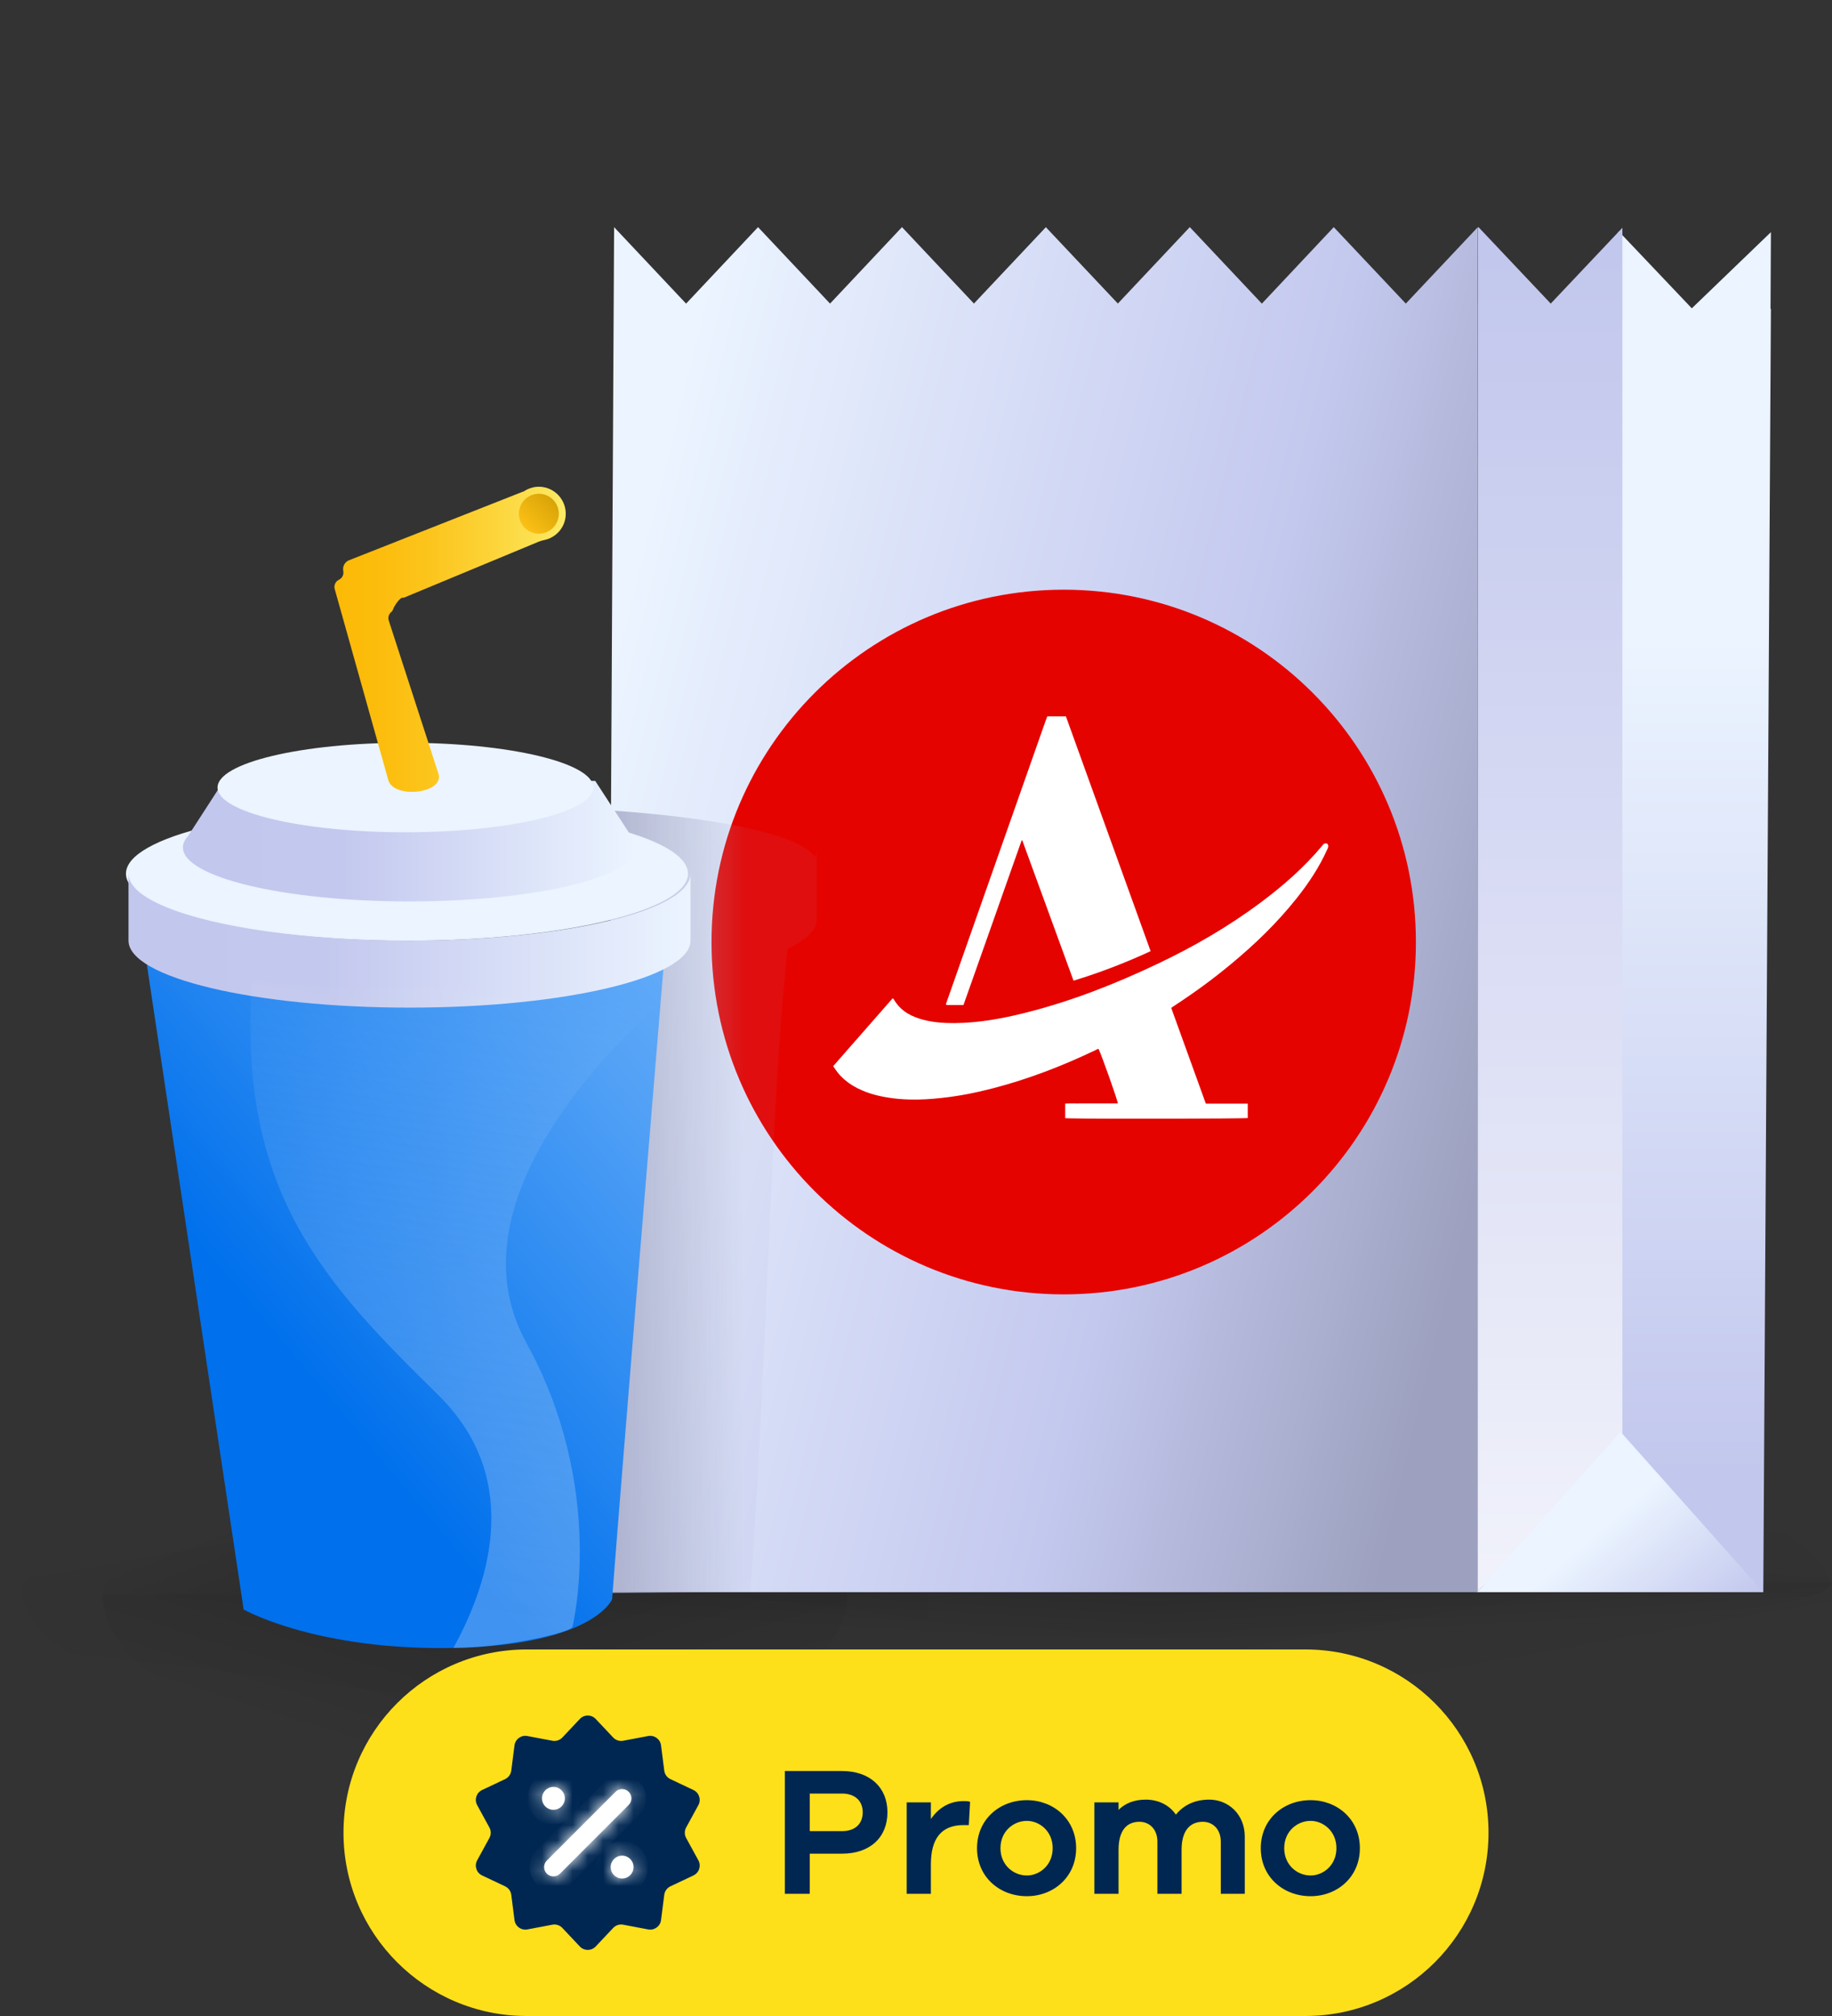
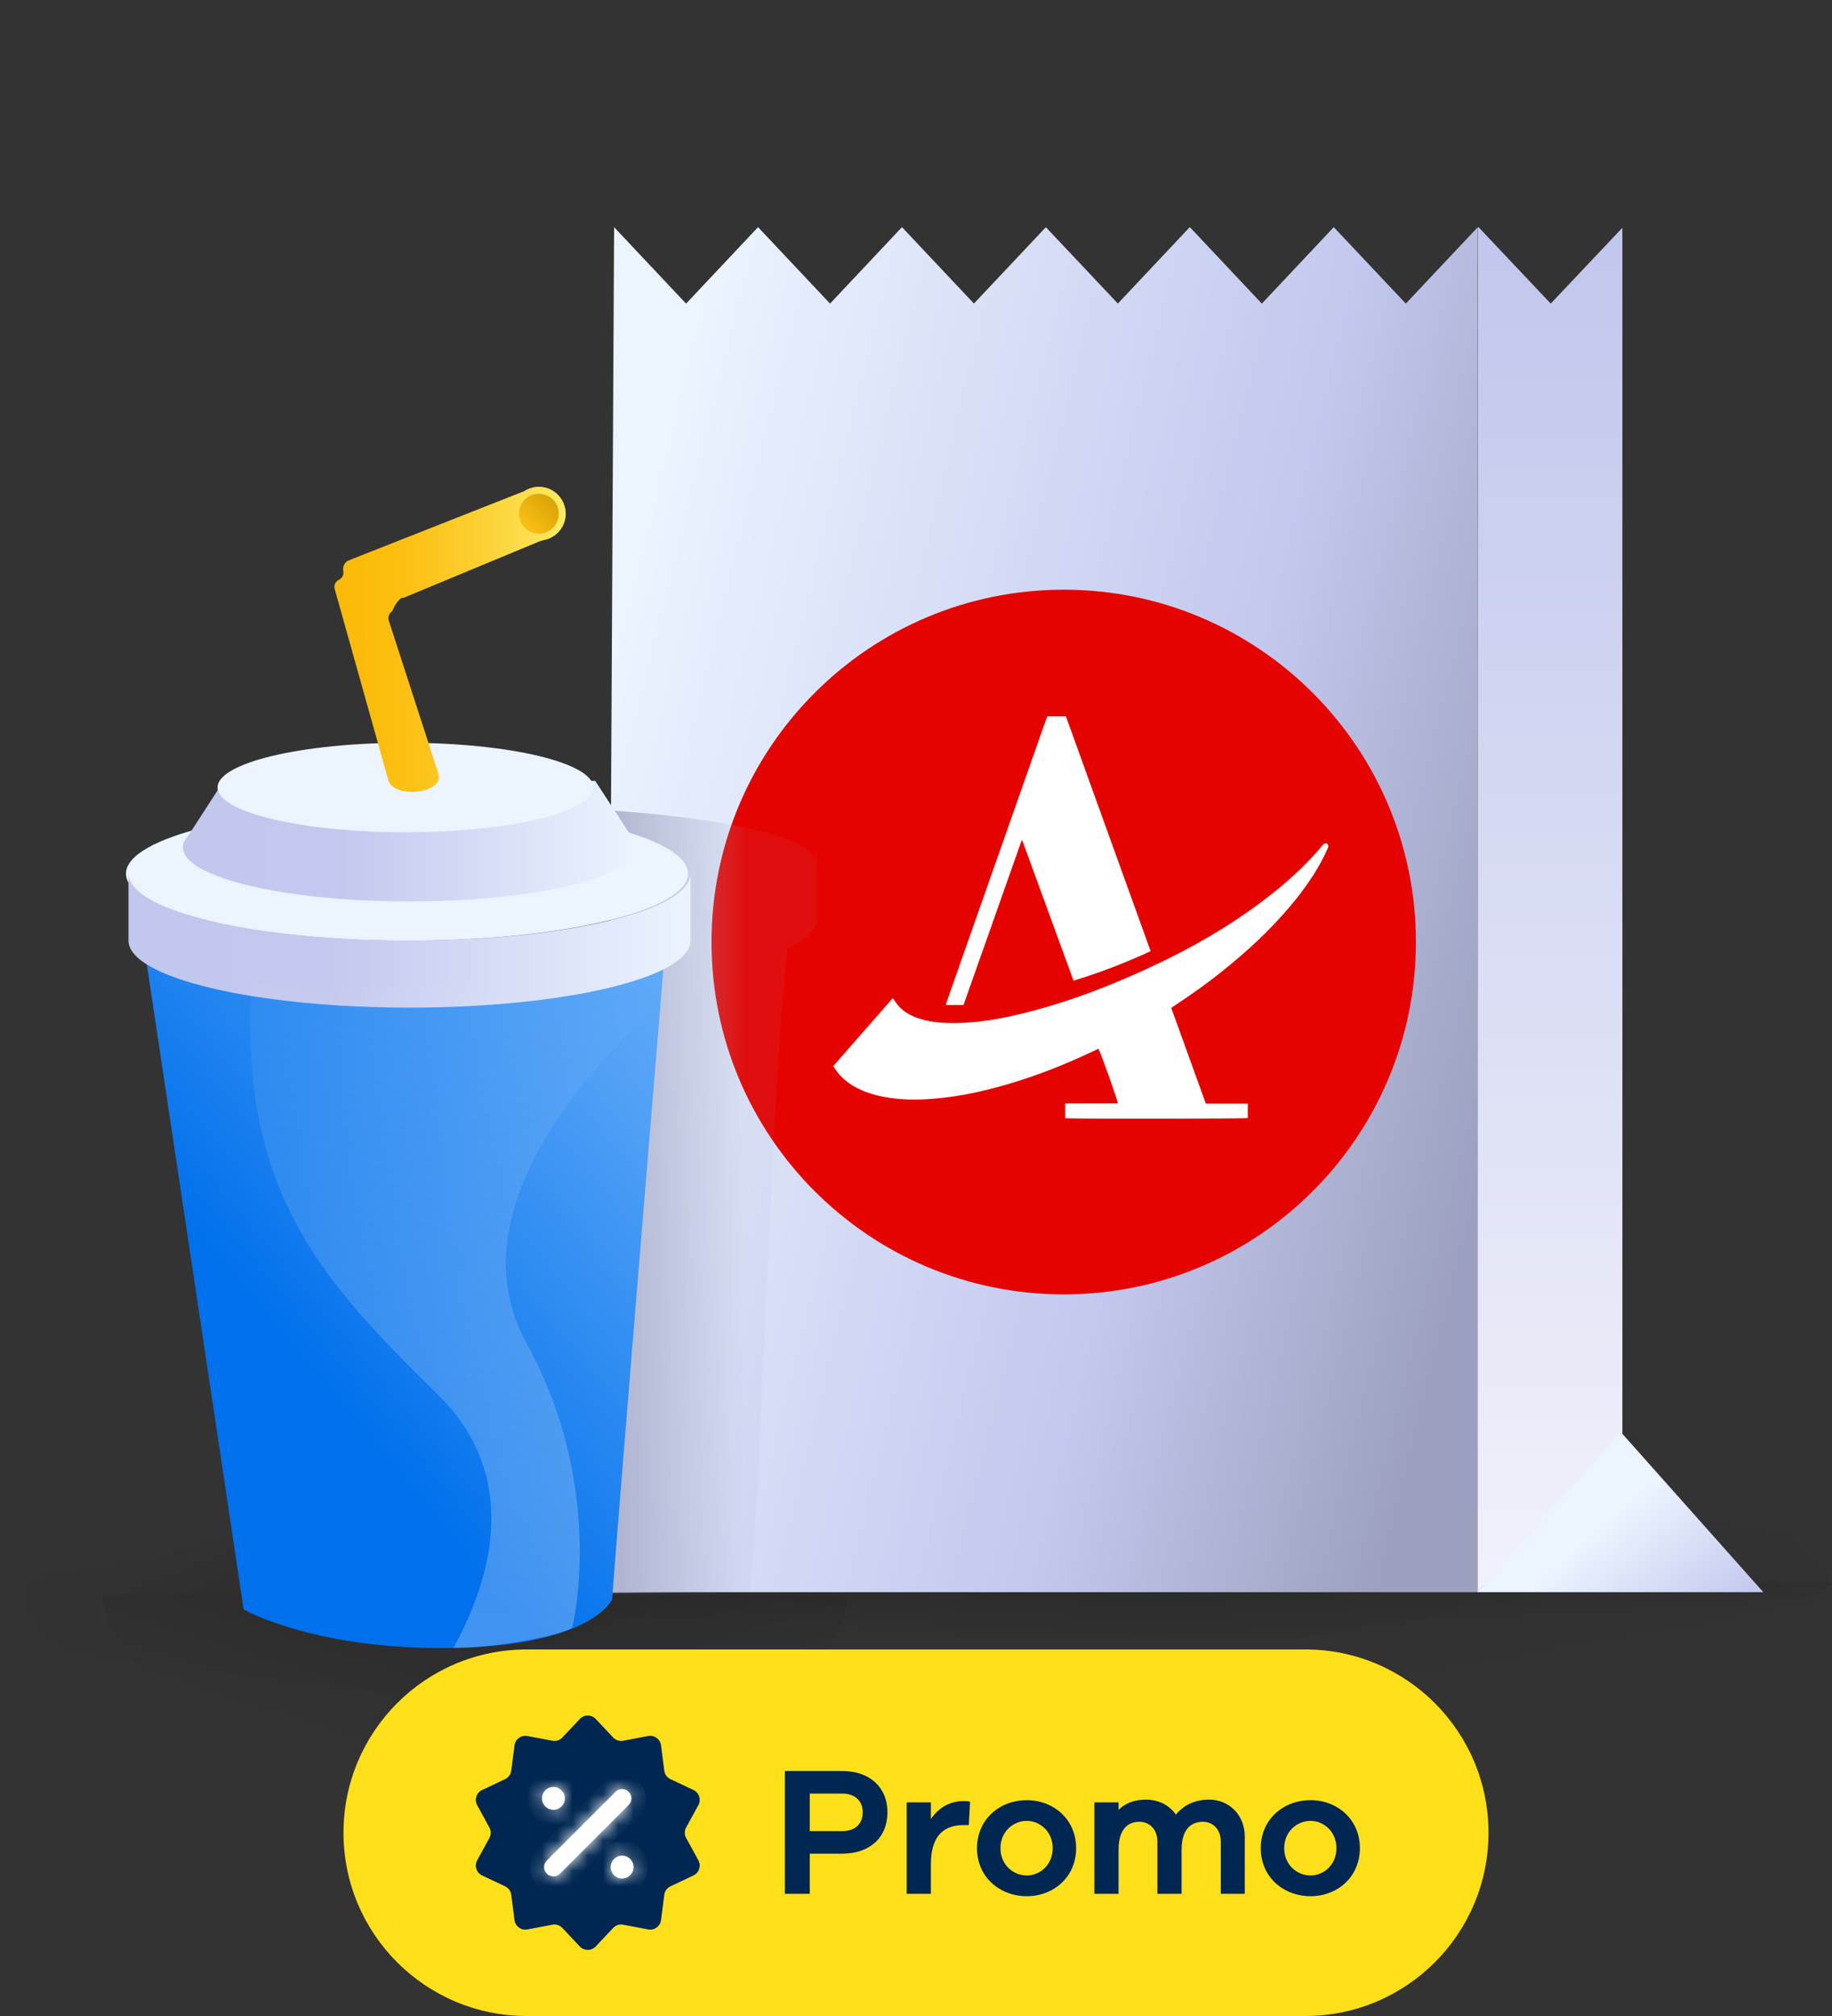
<svg xmlns="http://www.w3.org/2000/svg" width="120" height="132" viewBox="0 0 120 132" fill="none">
  <rect x="0" y="0" width="120" height="132" fill="#333333" stroke="none" />
  <path opacity="0.05" d="M1.502 104.27H60.749V117C27.872 116.809 1.502 111.176 1.502 104.27Z" fill="url(#paint0_linear_5828_121259)" />
  <path opacity="0.05" d="M60.749 92.255V104.275H1.499C1.499 97.636 27.284 92.25 59.093 92.25C59.646 92.25 60.199 92.25 60.749 92.25V92.255Z" fill="url(#paint1_linear_5828_121259)" />
  <path opacity="0.05" d="M60.749 104.275H119.999C119.999 97.636 94.214 92.25 62.405 92.25C61.852 92.25 61.299 92.25 60.749 92.25V104.275Z" fill="url(#paint2_linear_5828_121259)" />
  <g opacity="0.05">
    <path d="M119.993 104.27H60.746V117C93.623 116.809 119.993 111.176 119.993 104.27Z" fill="url(#paint3_linear_5828_121259)" style="mix-blend-mode:multiply" />
  </g>
  <g opacity="0.7">
    <path opacity="0.2" d="M31.124 95.254V104.437H6.749C6.749 99.365 17.357 95.25 30.443 95.25C30.671 95.25 30.898 95.25 31.124 95.25V95.254Z" fill="url(#paint4_linear_5828_121259)" />
-     <path opacity="0.2" d="M31.124 95.254V104.437H55.499C55.499 99.365 44.891 95.25 31.805 95.25C31.578 95.25 31.35 95.25 31.124 95.25V95.254Z" fill="url(#paint5_linear_5828_121259)" />
    <path opacity="0.2" d="M6.749 104.438H31.124V115.155C17.598 114.994 6.749 110.252 6.749 104.438Z" fill="url(#paint6_linear_5828_121259)" />
    <path opacity="0.2" d="M55.499 104.438H31.124V115.155C44.65 114.994 55.499 110.252 55.499 104.438Z" fill="url(#paint7_linear_5828_121259)" />
  </g>
  <g opacity="0.7">
    <path opacity="0.2" d="M75.374 100.501V103.615H30.75C30.75 101.895 50.17 100.5 74.127 100.5C74.544 100.5 74.96 100.5 75.374 100.5V100.501Z" fill="url(#paint8_linear_5828_121259)" />
    <path opacity="0.2" d="M75.374 100.501V103.615H120C120 101.895 100.579 100.5 76.622 100.5C76.205 100.5 75.789 100.5 75.374 100.5V100.501Z" fill="url(#paint9_linear_5828_121259)" />
    <path opacity="0.2" d="M30.75 103.615H75.374V107.25C50.611 107.195 30.75 105.587 30.75 103.615Z" fill="url(#paint10_linear_5828_121259)" />
    <path opacity="0.2" d="M120 103.615H75.374V107.25C100.138 107.195 120 105.587 120 103.615Z" fill="url(#paint11_linear_5828_121259)" />
  </g>
-   <path d="M115.974 20.22H115.999L115.499 104.249L103.199 102L105.999 15.199L106.04 15.158L110.817 20.188L115.999 15.2L115.974 20.22Z" fill="url(#paint12_linear_5828_121259)" />
  <path d="M106.269 14.914V94.285L106.226 94.243L96.75 104.25L96.813 19.91H96.799L96.813 14.91L96.846 14.873L101.576 19.878L106.269 14.914Z" fill="url(#paint13_linear_5828_121259)" />
  <path d="M96.799 14.91L96.786 19.909H96.799V104.25H39.75L40.225 14.882L40.23 14.873L40.272 14.924L44.937 19.877L44.965 19.854L49.653 14.873L49.676 14.896L54.369 19.877L54.392 19.854L59.08 14.873L59.104 14.896L63.796 19.877L63.815 19.854L68.508 14.873L68.526 14.896L73.224 19.877L73.242 19.854L77.931 14.873L77.959 14.896L82.651 19.877L82.675 19.859L87.363 14.873L87.386 14.896L92.084 19.877L92.102 19.859L96.799 14.873V14.91Z" fill="url(#paint14_linear_5828_121259)" />
  <path d="M69.675 84.751C82.416 84.751 92.745 74.422 92.745 61.681C92.745 48.94 82.416 38.611 69.675 38.611C56.934 38.611 46.605 48.94 46.605 61.681C46.605 74.422 56.934 84.751 69.675 84.751Z" fill="#E50300" />
  <path fill-rule="evenodd" clip-rule="evenodd" d="M53.499 56.515V60.214C53.499 60.895 52.812 61.542 51.58 62.123C51.513 62.83 51.428 63.732 51.329 64.792C50.899 69.363 50.557 76.961 50.214 84.605C49.88 92.016 49.544 99.47 49.125 104.25C38.625 104.25 20.162 104.625 20.162 104.625L12.807 61.658C12.112 61.204 11.736 60.718 11.736 60.214V56.515V55.658C11.736 55.818 11.774 55.976 11.847 56.132C12.934 54.278 21.818 52.832 32.617 52.832C43.415 52.832 52.298 54.277 53.387 56.131C53.461 55.975 53.499 55.818 53.499 55.658V56.515ZM28.572 60.128C29.88 60.184 31.233 60.214 32.617 60.214C34.001 60.214 35.354 60.184 36.663 60.128C35.354 60.173 34.001 60.197 32.617 60.197C31.233 60.197 29.88 60.173 28.572 60.128Z" fill="url(#paint15_linear_5828_121259)" fill-opacity="0.7" />
  <path d="M115.5 104.25H96.75L106.151 93.75L106.193 93.796L115.5 104.25Z" fill="url(#paint16_linear_5828_121259)" />
  <path fill-rule="evenodd" clip-rule="evenodd" d="M69.819 46.904H68.606C68.605 46.906 68.605 46.907 68.604 46.909H68.6C68.588 46.941 68.575 46.973 68.562 47.005C68.545 47.046 68.528 47.088 68.512 47.133C67.42 50.231 66.329 53.331 65.238 56.43L65.238 56.432L65.237 56.433C64.147 59.533 63.056 62.633 61.964 65.731C61.959 65.736 61.964 65.75 61.968 65.755C61.973 65.764 61.978 65.773 62.001 65.806H63.107C63.108 65.803 63.109 65.8 63.11 65.797H63.112C63.401 64.982 63.689 64.168 63.976 63.356C64.325 62.369 64.673 61.385 65.021 60.402C65.232 59.804 65.443 59.207 65.653 58.61C66.075 57.413 66.497 56.217 66.922 55.02C66.928 55.021 66.933 55.022 66.939 55.023C66.947 55.024 66.955 55.025 66.962 55.025C67.536 56.59 68.107 58.155 68.679 59.722L68.679 59.723C69.224 61.216 69.769 62.711 70.318 64.21C70.323 64.208 70.328 64.207 70.332 64.205C70.332 64.206 70.332 64.206 70.333 64.206C72.069 63.678 73.721 63.039 75.368 62.278C73.516 57.144 71.667 52.024 69.819 46.904ZM87.004 55.413C87.004 55.418 87.003 55.422 87.003 55.427L87.003 55.435C86.999 55.492 86.972 55.548 86.944 55.604C86.937 55.618 86.93 55.632 86.924 55.645C86.41 56.789 85.72 57.821 84.95 58.796C83.662 60.42 82.182 61.848 80.59 63.16C79.433 64.121 78.224 64.999 76.964 65.825C76.917 65.852 76.872 65.885 76.823 65.92L76.823 65.92C76.79 65.943 76.756 65.968 76.718 65.994L76.748 66.078L76.749 66.08C77.488 68.128 78.228 70.177 78.981 72.252V72.262H81.73V73.2L81.729 73.2V73.204C81.558 73.251 71.917 73.27 70.069 73.226C69.903 73.223 69.799 73.218 69.772 73.214V73.213L69.772 73.213V72.261C69.793 72.259 69.813 72.258 69.834 72.257C70.021 72.245 70.21 72.248 70.399 72.25C70.457 72.251 70.515 72.252 70.573 72.252L70.64 72.251H73.221C73.213 72.051 72.126 68.994 71.952 68.669C71.933 68.677 71.913 68.685 71.895 68.693C71.83 68.722 71.765 68.752 71.7 68.785C69.558 69.807 67.355 70.656 65.054 71.254C63.943 71.543 62.823 71.767 61.684 71.888C61 71.965 60.313 72.009 59.626 71.993C59.357 71.987 59.088 71.973 58.818 71.948C58.001 71.864 57.199 71.715 56.442 71.383C56.031 71.206 55.655 70.982 55.325 70.696C55.149 70.544 54.985 70.375 54.837 70.185C54.783 70.113 54.734 70.04 54.681 69.962C54.648 69.912 54.614 69.861 54.576 69.807C55.062 69.252 55.548 68.698 56.032 68.145L56.034 68.144C56.846 67.217 57.656 66.291 58.468 65.368C58.483 65.379 58.495 65.387 58.507 65.394C58.524 65.405 58.537 65.413 58.543 65.424L58.545 65.427L58.545 65.428C58.905 66.075 59.478 66.447 60.158 66.675C60.937 66.936 61.74 66.992 62.557 66.988C64.116 66.974 65.642 66.694 67.149 66.316C70.16 65.564 73.03 64.435 75.83 63.105C78.211 61.975 80.484 60.659 82.593 59.081C84.068 57.98 85.449 56.771 86.63 55.348C86.639 55.338 86.647 55.327 86.656 55.316L86.656 55.316C86.68 55.285 86.706 55.251 86.738 55.24C86.798 55.222 86.882 55.212 86.929 55.24C86.976 55.269 87.008 55.352 87.004 55.413Z" fill="white" />
  <path d="M43.645 61.16C43.645 61.16 43.636 61.267 43.617 61.468C43.566 62.07 43.444 63.526 43.276 65.575C42.534 74.574 40.84 95.016 40.093 104.719C40.093 104.719 38.898 107.645 30.031 107.893C20.832 108.145 15.959 105.386 15.959 105.386L9.463 62.108C9.463 62.108 13.061 63.419 18.573 64.156C25.042 65.025 34.147 65.095 43.188 61.352C43.342 61.295 43.491 61.225 43.645 61.16Z" fill="url(#paint17_linear_5828_121259)" />
  <path d="M26.657 61.593C36.824 61.593 45.065 59.629 45.065 57.206C45.065 54.783 36.824 52.818 26.657 52.818C16.491 52.818 8.25 54.783 8.25 57.206C8.25 59.629 16.491 61.593 26.657 61.593Z" fill="#EBF4FF" />
  <path d="M45.232 57.201V61.588C45.232 64.011 36.99 65.975 26.825 65.975C16.66 65.975 8.417 64.011 8.417 61.588V57.201C8.417 57.999 9.314 58.751 10.882 59.395C14.065 60.706 20.011 61.588 26.825 61.588C33.639 61.588 39.585 60.706 42.768 59.395C44.331 58.746 45.232 57.999 45.232 57.201Z" fill="url(#paint18_linear_5828_121259)" />
  <path d="M41.358 54.766L38.988 51.13L14.69 51.074L12.301 54.766C12.189 54.897 12.095 55.027 12.044 55.163C12.002 55.27 11.983 55.377 11.983 55.485C11.983 57.44 18.629 59.022 26.825 59.022C35.02 59.022 41.667 57.44 41.667 55.485C41.667 55.237 41.559 54.999 41.358 54.766Z" fill="url(#paint19_linear_5828_121259)" />
  <path d="M26.557 54.495C33.354 54.495 38.864 53.182 38.864 51.564C38.864 49.945 33.354 48.633 26.557 48.633C19.759 48.633 14.249 49.945 14.249 51.564C14.249 53.182 19.759 54.495 26.557 54.495Z" fill="#EBF4FF" />
  <path opacity="0.26" d="M43.618 61.509C43.562 62.111 43.44 63.568 43.263 65.612C38.017 70.396 29.93 79.663 34.479 87.925C39.75 97.499 37.5 106.5 37.5 106.5C37.5 106.875 33 107.901 29.7 107.901C31.749 104.153 34.479 97.111 28.79 91.421C21.304 84.07 15.548 78.115 16.5 64.212C23.109 65.07 33.933 65.14 43.174 61.393L43.613 61.509H43.618Z" fill="url(#paint20_linear_5828_121259)" />
  <path d="M35.543 31.886C35.084 31.821 34.643 31.945 34.289 32.19C34.286 32.192 34.283 32.19 34.283 32.186C34.283 32.183 34.28 32.181 34.277 32.182L22.865 36.682C22.598 36.787 22.439 37.062 22.48 37.346L22.49 37.417C22.523 37.642 22.405 37.862 22.201 37.96C21.973 38.07 21.857 38.327 21.925 38.57L25.439 51.096C25.812 52.31 29.065 51.965 28.729 50.69L25.465 40.633C25.401 40.435 25.462 40.217 25.619 40.08L25.655 40.05C25.669 40.037 25.682 40.022 25.692 40.005C25.722 39.955 25.745 39.907 25.762 39.859C25.828 39.675 26.192 39.108 26.385 39.137C26.416 39.141 26.448 39.137 26.477 39.125L35.307 35.459C35.423 35.411 35.547 35.383 35.669 35.356C36.369 35.204 36.934 34.635 37.041 33.884C37.176 32.918 36.504 32.022 35.538 31.886H35.543Z" fill="url(#paint21_linear_5828_121259)" />
  <path d="M35.296 34.944C36.017 34.944 36.603 34.359 36.603 33.637C36.603 32.915 36.017 32.33 35.296 32.33C34.574 32.33 33.989 32.915 33.989 33.637C33.989 34.359 34.574 34.944 35.296 34.944Z" fill="url(#paint22_linear_5828_121259)" />
  <path d="M22.5 120C22.5 113.373 27.873 108 34.5 108H85.5C92.127 108 97.5 113.373 97.5 120C97.5 126.627 92.127 132 85.5 132H34.5C27.873 132 22.5 126.627 22.5 120Z" fill="#FEE01A" />
  <path d="M37.98 112.551C38.262 112.252 38.738 112.252 39.02 112.551L40.165 113.766C40.332 113.943 40.578 114.023 40.817 113.978L42.458 113.668C42.862 113.592 43.246 113.871 43.299 114.279L43.511 115.935C43.542 116.177 43.694 116.386 43.914 116.49L45.424 117.204C45.795 117.38 45.942 117.832 45.745 118.192L44.944 119.657C44.827 119.871 44.827 120.129 44.944 120.343L45.745 121.808C45.942 122.168 45.795 122.62 45.424 122.796L43.914 123.51C43.694 123.614 43.542 123.823 43.511 124.065L43.299 125.721C43.246 126.129 42.862 126.408 42.458 126.332L40.817 126.022C40.578 125.977 40.332 126.057 40.165 126.234L39.02 127.449C38.738 127.748 38.262 127.748 37.98 127.449L36.835 126.234C36.668 126.057 36.422 125.977 36.183 126.022L34.542 126.332C34.138 126.408 33.754 126.129 33.701 125.721L33.489 124.065C33.458 123.823 33.306 123.614 33.086 123.51L31.576 122.796C31.205 122.62 31.058 122.168 31.255 121.808L32.056 120.343C32.173 120.129 32.173 119.871 32.056 119.657L31.255 118.192C31.058 117.832 31.205 117.38 31.576 117.204L33.086 116.49C33.306 116.386 33.458 116.177 33.489 115.935L33.701 114.279C33.754 113.871 34.138 113.592 34.542 113.668L36.183 113.978C36.422 114.023 36.668 113.943 36.835 113.766L37.98 112.551Z" fill="#002752" />
  <mask id="path-30-inside-1_5828_121259" fill="white">
    <path fill-rule="evenodd" clip-rule="evenodd" d="M37 117.75C37 118.164 36.664 118.5 36.25 118.5C35.836 118.5 35.5 118.164 35.5 117.75C35.5 117.336 35.836 117 36.25 117C36.664 117 37 117.336 37 117.75ZM41.181 117.32C41.419 117.558 41.419 117.943 41.181 118.181L36.681 122.681C36.443 122.919 36.057 122.919 35.819 122.681C35.581 122.443 35.581 122.058 35.819 121.82L40.319 117.32C40.557 117.082 40.943 117.082 41.181 117.32ZM40.75 123C41.164 123 41.5 122.664 41.5 122.25C41.5 121.836 41.164 121.5 40.75 121.5C40.336 121.5 40 121.836 40 122.25C40 122.664 40.336 123 40.75 123Z" />
  </mask>
  <path fill-rule="evenodd" clip-rule="evenodd" d="M37 117.75C37 118.164 36.664 118.5 36.25 118.5C35.836 118.5 35.5 118.164 35.5 117.75C35.5 117.336 35.836 117 36.25 117C36.664 117 37 117.336 37 117.75ZM41.181 117.32C41.419 117.558 41.419 117.943 41.181 118.181L36.681 122.681C36.443 122.919 36.057 122.919 35.819 122.681C35.581 122.443 35.581 122.058 35.819 121.82L40.319 117.32C40.557 117.082 40.943 117.082 41.181 117.32ZM40.75 123C41.164 123 41.5 122.664 41.5 122.25C41.5 121.836 41.164 121.5 40.75 121.5C40.336 121.5 40 121.836 40 122.25C40 122.664 40.336 123 40.75 123Z" fill="white" />
  <path d="M41.181 118.181L40.505 117.506L40.505 117.506L41.181 118.181ZM41.181 117.32L40.505 117.995L40.505 117.995L41.181 117.32ZM36.681 122.681L36.005 122.005L36.005 122.005L36.681 122.681ZM35.819 122.681L36.495 122.005L36.495 122.005L35.819 122.681ZM35.819 121.82L35.143 121.144L35.143 121.144L35.819 121.82ZM40.319 117.32L40.995 117.995L40.995 117.995L40.319 117.32ZM36.25 119.456C37.192 119.456 37.956 118.692 37.956 117.75H36.044C36.044 117.636 36.136 117.544 36.25 117.544V119.456ZM34.544 117.75C34.544 118.692 35.308 119.456 36.25 119.456V117.544C36.364 117.544 36.456 117.636 36.456 117.75H34.544ZM36.25 116.044C35.308 116.044 34.544 116.808 34.544 117.75H36.456C36.456 117.864 36.364 117.956 36.25 117.956V116.044ZM37.956 117.75C37.956 116.808 37.192 116.044 36.25 116.044V117.956C36.136 117.956 36.044 117.864 36.044 117.75H37.956ZM41.857 118.857C42.468 118.246 42.468 117.255 41.857 116.644L40.505 117.995C40.37 117.86 40.37 117.641 40.505 117.506L41.857 118.857ZM37.357 123.357L41.857 118.857L40.505 117.506L36.005 122.005L37.357 123.357ZM35.143 123.357C35.755 123.968 36.745 123.968 37.357 123.357L36.005 122.005C36.14 121.87 36.36 121.87 36.495 122.005L35.143 123.357ZM35.143 121.144C34.532 121.755 34.532 122.746 35.143 123.357L36.495 122.005C36.63 122.141 36.63 122.36 36.495 122.495L35.143 121.144ZM39.643 116.644L35.143 121.144L36.495 122.495L40.995 117.995L39.643 116.644ZM41.857 116.644C41.246 116.033 40.255 116.033 39.643 116.644L40.995 117.995C40.86 118.131 40.64 118.131 40.505 117.995L41.857 116.644ZM40.544 122.25C40.544 122.136 40.636 122.044 40.75 122.044V123.956C41.692 123.956 42.456 123.192 42.456 122.25H40.544ZM40.75 122.456C40.636 122.456 40.544 122.364 40.544 122.25H42.456C42.456 121.308 41.692 120.544 40.75 120.544V122.456ZM40.956 122.25C40.956 122.364 40.864 122.456 40.75 122.456V120.544C39.808 120.544 39.044 121.308 39.044 122.25H40.956ZM40.75 122.044C40.864 122.044 40.956 122.136 40.956 122.25H39.044C39.044 123.192 39.808 123.956 40.75 123.956V122.044Z" fill="white" mask="url(#path-30-inside-1_5828_121259)" />
  <path d="M55.154 115.96C57.002 115.96 58.13 117.052 58.13 118.66C58.13 120.292 57.002 121.372 55.154 121.372H53.042V124H51.41V115.96H55.154ZM53.042 119.896H55.154C56.03 119.896 56.51 119.404 56.51 118.66C56.51 117.94 56.03 117.436 55.154 117.436H53.042V119.896ZM63.123 117.928C63.279 117.928 63.399 117.928 63.543 117.976L63.459 119.5H63.111C61.647 119.5 60.975 120.4 60.975 122.068V124H59.391V118.012H60.975V119.104C61.455 118.408 62.151 117.928 63.123 117.928ZM67.261 117.868C69.013 117.868 70.489 119.128 70.489 121.012C70.489 122.896 69.013 124.156 67.261 124.156C65.473 124.156 63.997 122.896 63.997 121.012C63.997 119.128 65.473 117.868 67.261 117.868ZM67.261 122.8C68.089 122.8 68.953 122.128 68.953 121.012C68.953 119.896 68.089 119.224 67.261 119.224C66.397 119.224 65.533 119.896 65.533 121.012C65.533 122.128 66.397 122.8 67.261 122.8ZM79.208 117.832C80.456 117.832 81.536 118.792 81.536 120.256V124H79.964V120.58C79.964 119.776 79.448 119.284 78.788 119.284C77.948 119.284 77.396 119.86 77.396 121.12V124H75.812V120.58C75.812 119.776 75.296 119.284 74.636 119.284C73.796 119.284 73.268 119.86 73.268 121.12V124H71.684V118.012H73.268V118.504C73.688 118.084 74.276 117.832 75.056 117.832C75.86 117.832 76.592 118.18 77.024 118.816C77.516 118.204 78.248 117.832 79.208 117.832ZM85.847 117.868C87.599 117.868 89.075 119.128 89.075 121.012C89.075 122.896 87.599 124.156 85.847 124.156C84.059 124.156 82.583 122.896 82.583 121.012C82.583 119.128 84.059 117.868 85.847 117.868ZM85.847 122.8C86.675 122.8 87.539 122.128 87.539 121.012C87.539 119.896 86.675 119.224 85.847 119.224C84.983 119.224 84.119 119.896 84.119 121.012C84.119 122.128 84.983 122.8 85.847 122.8Z" fill="#002752" />
  <defs>
    <linearGradient id="paint0_linear_5828_121259" x1="39.271" y1="103.169" x2="37.856" y2="114.688" gradientUnits="userSpaceOnUse">
      <stop offset="0.01" stop-opacity="0.99" />
      <stop offset="0.991" stop-opacity="0" />
    </linearGradient>
    <linearGradient id="paint1_linear_5828_121259" x1="34.827" y1="103.897" x2="33.429" y2="96.073" gradientUnits="userSpaceOnUse">
      <stop offset="0.01" stop-opacity="0.99" />
      <stop offset="0.991" stop-opacity="0" />
    </linearGradient>
    <linearGradient id="paint2_linear_5828_121259" x1="90.004" y1="103.897" x2="91.411" y2="94.591" gradientUnits="userSpaceOnUse">
      <stop offset="0.01" stop-opacity="0.99" />
      <stop offset="0.991" stop-opacity="0" />
    </linearGradient>
    <linearGradient id="paint3_linear_5828_121259" x1="90.004" y1="103.169" x2="91.663" y2="112.591" gradientUnits="userSpaceOnUse">
      <stop stop-opacity="0.99" />
      <stop offset="0.907" stop-opacity="0" />
    </linearGradient>
    <linearGradient id="paint4_linear_5828_121259" x1="20.46" y1="107.499" x2="17.093" y2="98.789" gradientUnits="userSpaceOnUse">
      <stop offset="0.01" stop-opacity="0.99" />
      <stop offset="0.991" stop-opacity="0" />
    </linearGradient>
    <linearGradient id="paint5_linear_5828_121259" x1="41.788" y1="107.499" x2="45.155" y2="98.789" gradientUnits="userSpaceOnUse">
      <stop offset="0.01" stop-opacity="0.99" />
      <stop offset="0.991" stop-opacity="0" />
    </linearGradient>
    <linearGradient id="paint6_linear_5828_121259" x1="22.288" y1="102.141" x2="18.773" y2="113.334" gradientUnits="userSpaceOnUse">
      <stop stop-opacity="0.99" />
      <stop offset="0.991" stop-opacity="0" />
    </linearGradient>
    <linearGradient id="paint7_linear_5828_121259" x1="39.96" y1="102.141" x2="43.475" y2="113.334" gradientUnits="userSpaceOnUse">
      <stop stop-opacity="0.99" />
      <stop offset="0.991" stop-opacity="0" />
    </linearGradient>
    <linearGradient id="paint8_linear_5828_121259" x1="55.851" y1="104.654" x2="55.609" y2="101.276" gradientUnits="userSpaceOnUse">
      <stop offset="0.01" stop-opacity="0.99" />
      <stop offset="0.991" stop-opacity="0" />
    </linearGradient>
    <linearGradient id="paint9_linear_5828_121259" x1="94.898" y1="104.654" x2="95.14" y2="101.276" gradientUnits="userSpaceOnUse">
      <stop offset="0.01" stop-opacity="0.99" />
      <stop offset="0.991" stop-opacity="0" />
    </linearGradient>
    <linearGradient id="paint10_linear_5828_121259" x1="59.198" y1="102.836" x2="58.956" y2="106.992" gradientUnits="userSpaceOnUse">
      <stop stop-opacity="0.99" />
      <stop offset="0.991" stop-opacity="0" />
    </linearGradient>
    <linearGradient id="paint11_linear_5828_121259" x1="91.551" y1="102.836" x2="91.793" y2="106.992" gradientUnits="userSpaceOnUse">
      <stop stop-opacity="0.99" />
      <stop offset="0.991" stop-opacity="0" />
    </linearGradient>
    <linearGradient id="paint12_linear_5828_121259" x1="110.785" y1="96.419" x2="110.794" y2="41.908" gradientUnits="userSpaceOnUse">
      <stop stop-color="#C2C7ED" />
      <stop offset="1" stop-color="#EBF4FF" />
    </linearGradient>
    <linearGradient id="paint13_linear_5828_121259" x1="101.6" y1="130.8" x2="101.534" y2="16.587" gradientUnits="userSpaceOnUse">
      <stop stop-color="white" />
      <stop offset="1" stop-color="#C2C7ED" />
    </linearGradient>
    <linearGradient id="paint14_linear_5828_121259" x1="96.8" y1="77.6" x2="35.25" y2="62.342" gradientUnits="userSpaceOnUse">
      <stop stop-color="#9DA1BF" />
      <stop offset="0.35" stop-color="#C3C8EE" />
      <stop offset="1" stop-color="#EBF4FF" />
    </linearGradient>
    <linearGradient id="paint15_linear_5828_121259" x1="40.8" y1="78.586" x2="48.8" y2="78.586" gradientUnits="userSpaceOnUse">
      <stop stop-color="#9EA2C1" />
      <stop offset="1" stop-color="#9EA2C1" stop-opacity="0.1" />
    </linearGradient>
    <linearGradient id="paint16_linear_5828_121259" x1="110.665" y1="108.426" x2="104.1" y2="100.746" gradientUnits="userSpaceOnUse">
      <stop stop-color="#C2C7ED" />
      <stop offset="1" stop-color="#EBF4FF" />
    </linearGradient>
    <linearGradient id="paint17_linear_5828_121259" x1="21.521" y1="91.842" x2="70.852" y2="50.565" gradientUnits="userSpaceOnUse">
      <stop stop-color="#0070EC" />
      <stop offset="0.18" stop-color="#2385F0" />
      <stop offset="0.44" stop-color="#52A1F6" />
      <stop offset="0.68" stop-color="#73B5FB" />
      <stop offset="0.87" stop-color="#88C1FE" />
      <stop offset="1" stop-color="#90C6FF" />
    </linearGradient>
    <linearGradient id="paint18_linear_5828_121259" x1="8.417" y1="61.593" x2="45.232" y2="61.593" gradientUnits="userSpaceOnUse">
      <stop stop-color="#C2C7ED" />
      <stop offset="0.35" stop-color="#C3C8EE" />
      <stop offset="1" stop-color="#EBF4FF" />
    </linearGradient>
    <linearGradient id="paint19_linear_5828_121259" x1="11.983" y1="55.046" x2="41.667" y2="55.046" gradientUnits="userSpaceOnUse">
      <stop stop-color="#C2C7ED" />
      <stop offset="0.35" stop-color="#C3C8EE" />
      <stop offset="1" stop-color="#EBF4FF" />
    </linearGradient>
    <linearGradient id="paint20_linear_5828_121259" x1="25.219" y1="105.28" x2="31.382" y2="63.467" gradientUnits="userSpaceOnUse">
      <stop stop-color="#F6F6FB" />
      <stop offset="0.09" stop-color="#F6F6FB" stop-opacity="0.97" />
      <stop offset="0.22" stop-color="#F7F7FB" stop-opacity="0.88" />
      <stop offset="0.39" stop-color="#F8F8FC" stop-opacity="0.73" />
      <stop offset="0.58" stop-color="#FAFAFC" stop-opacity="0.53" />
      <stop offset="0.8" stop-color="#FCFCFD" stop-opacity="0.27" />
      <stop offset="1" stop-color="white" stop-opacity="0" />
    </linearGradient>
    <linearGradient id="paint21_linear_5828_121259" x1="21.807" y1="41.862" x2="37.058" y2="41.862" gradientUnits="userSpaceOnUse">
      <stop stop-color="#FCBA06" />
      <stop offset="0.18" stop-color="#FCBC0B" />
      <stop offset="0.4" stop-color="#FCC41B" />
      <stop offset="0.65" stop-color="#FCD235" />
      <stop offset="0.92" stop-color="#FCE459" />
      <stop offset="1" stop-color="#FDEB66" />
    </linearGradient>
    <linearGradient id="paint22_linear_5828_121259" x1="34.283" y1="34.673" x2="37.065" y2="31.826" gradientUnits="userSpaceOnUse">
      <stop stop-color="#FDC217" />
      <stop offset="1" stop-color="#C99600" />
    </linearGradient>
  </defs>
</svg>